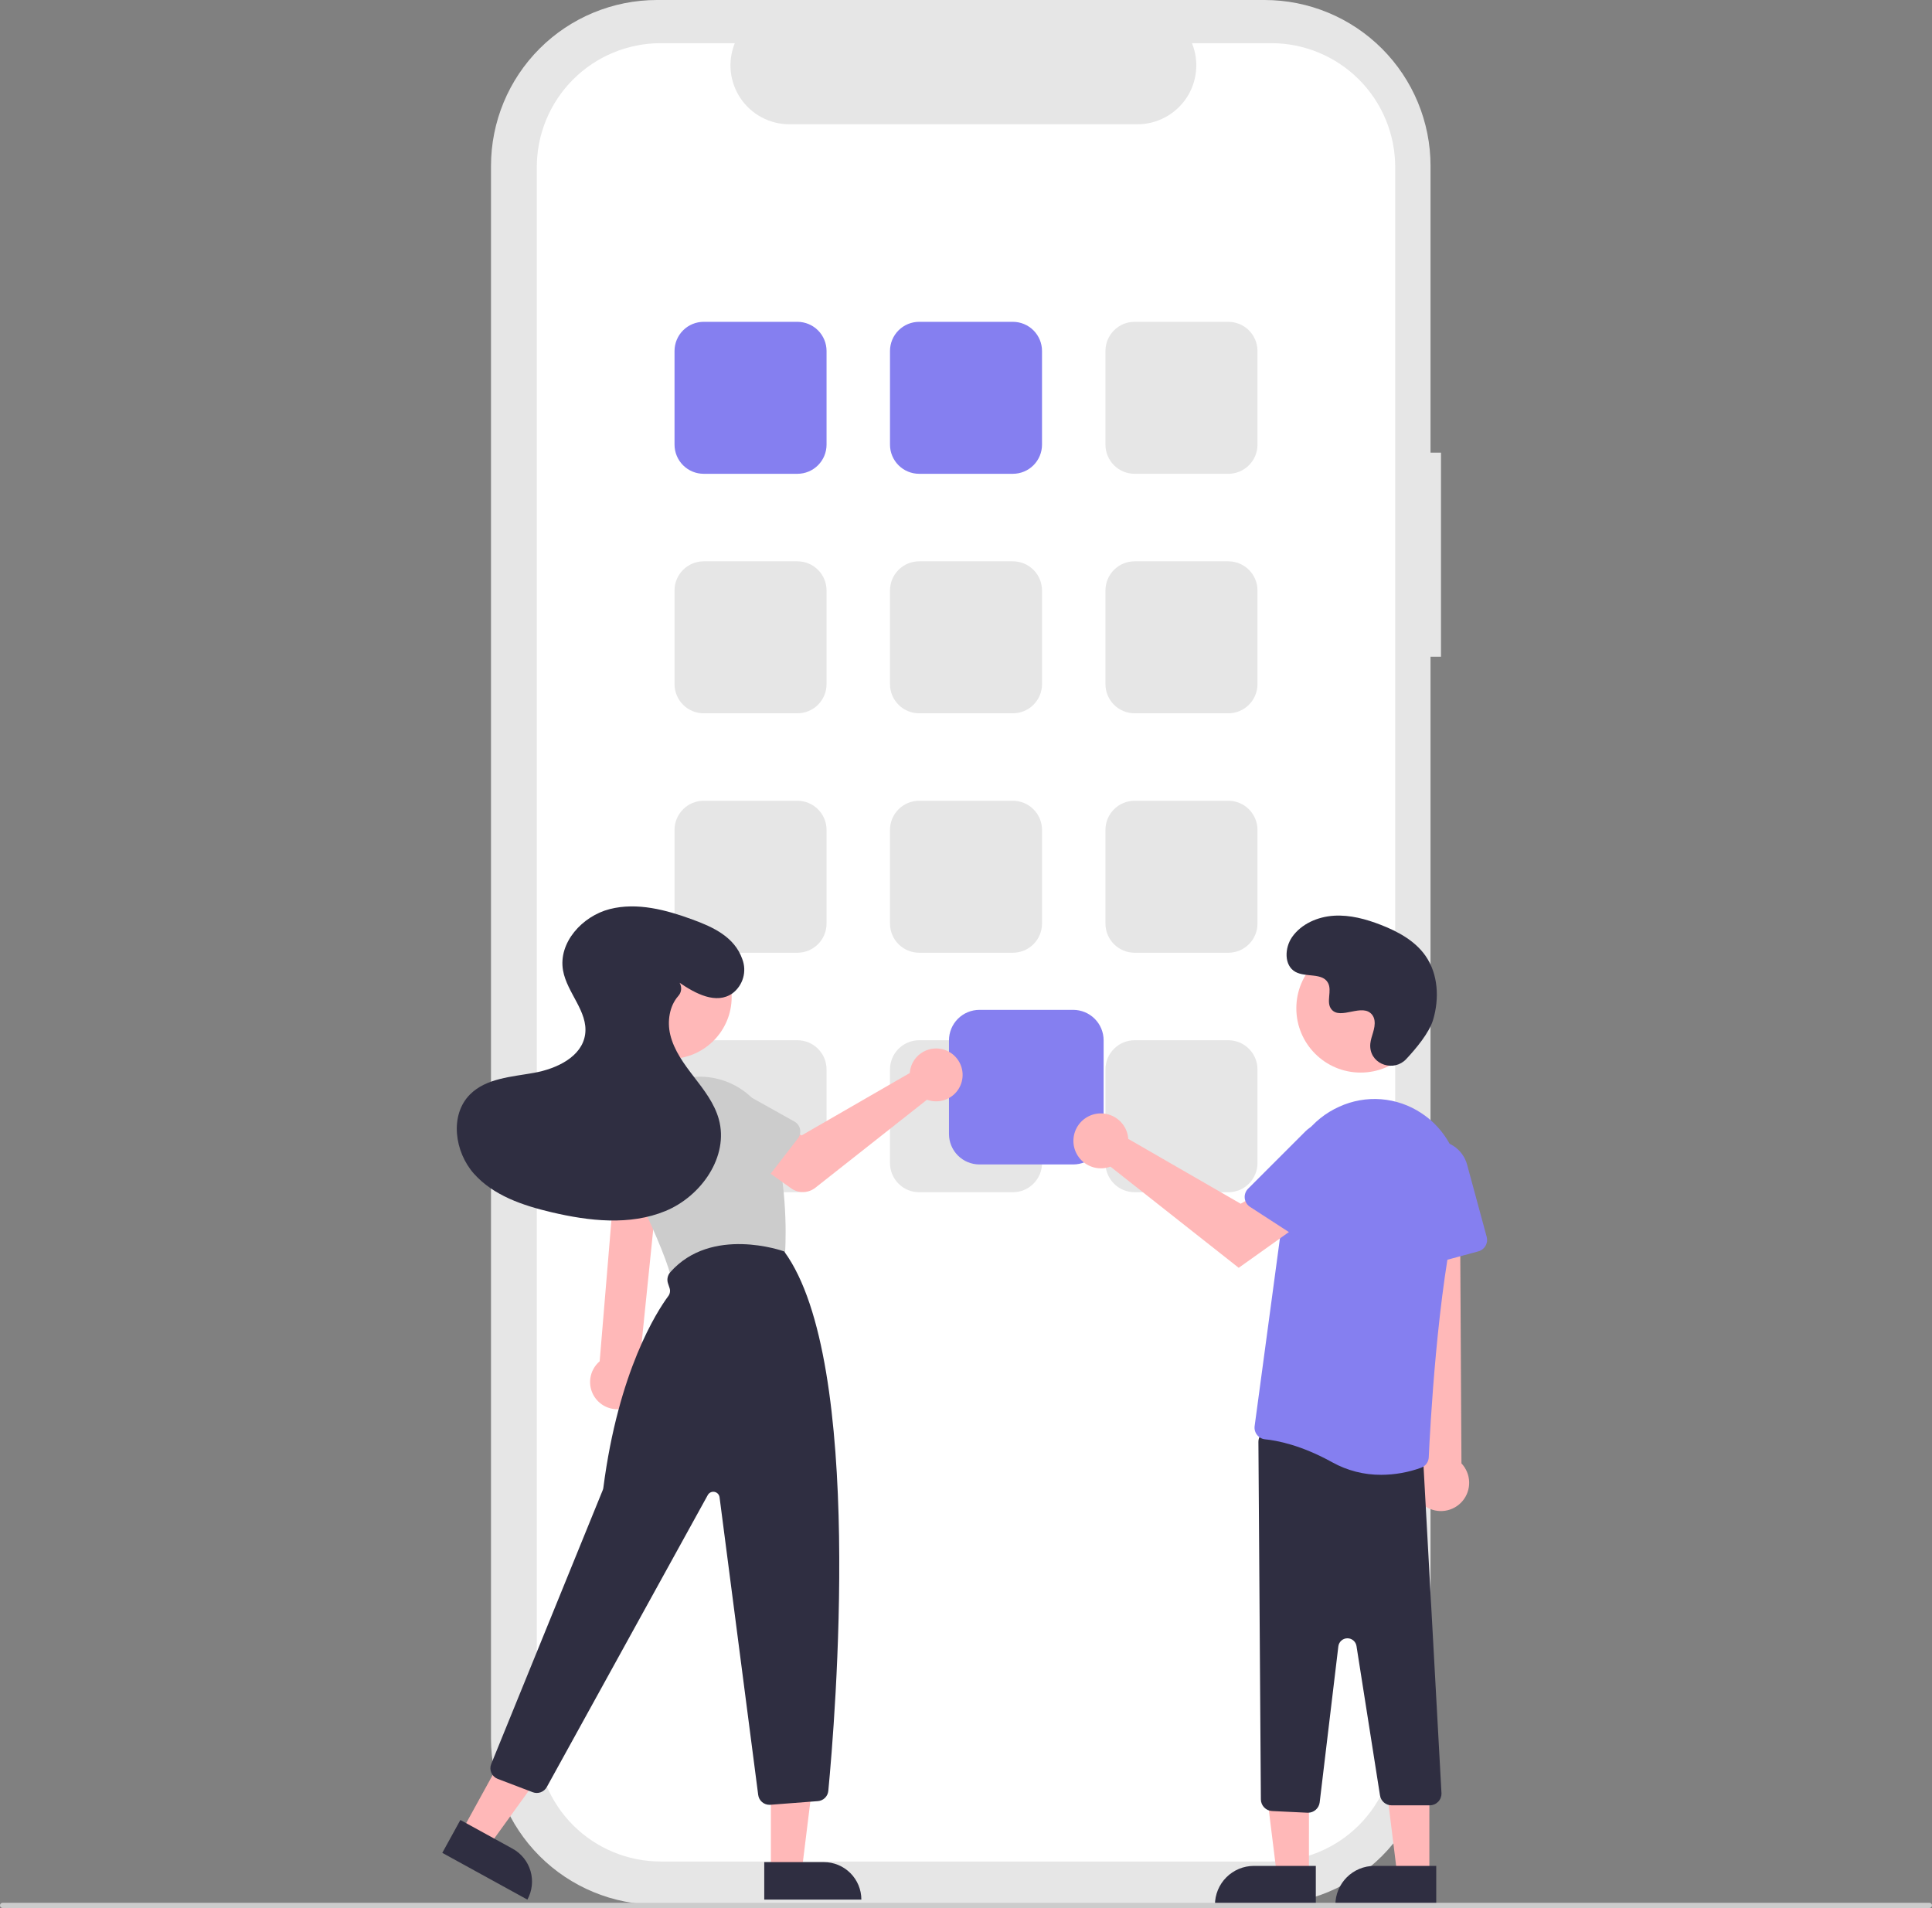
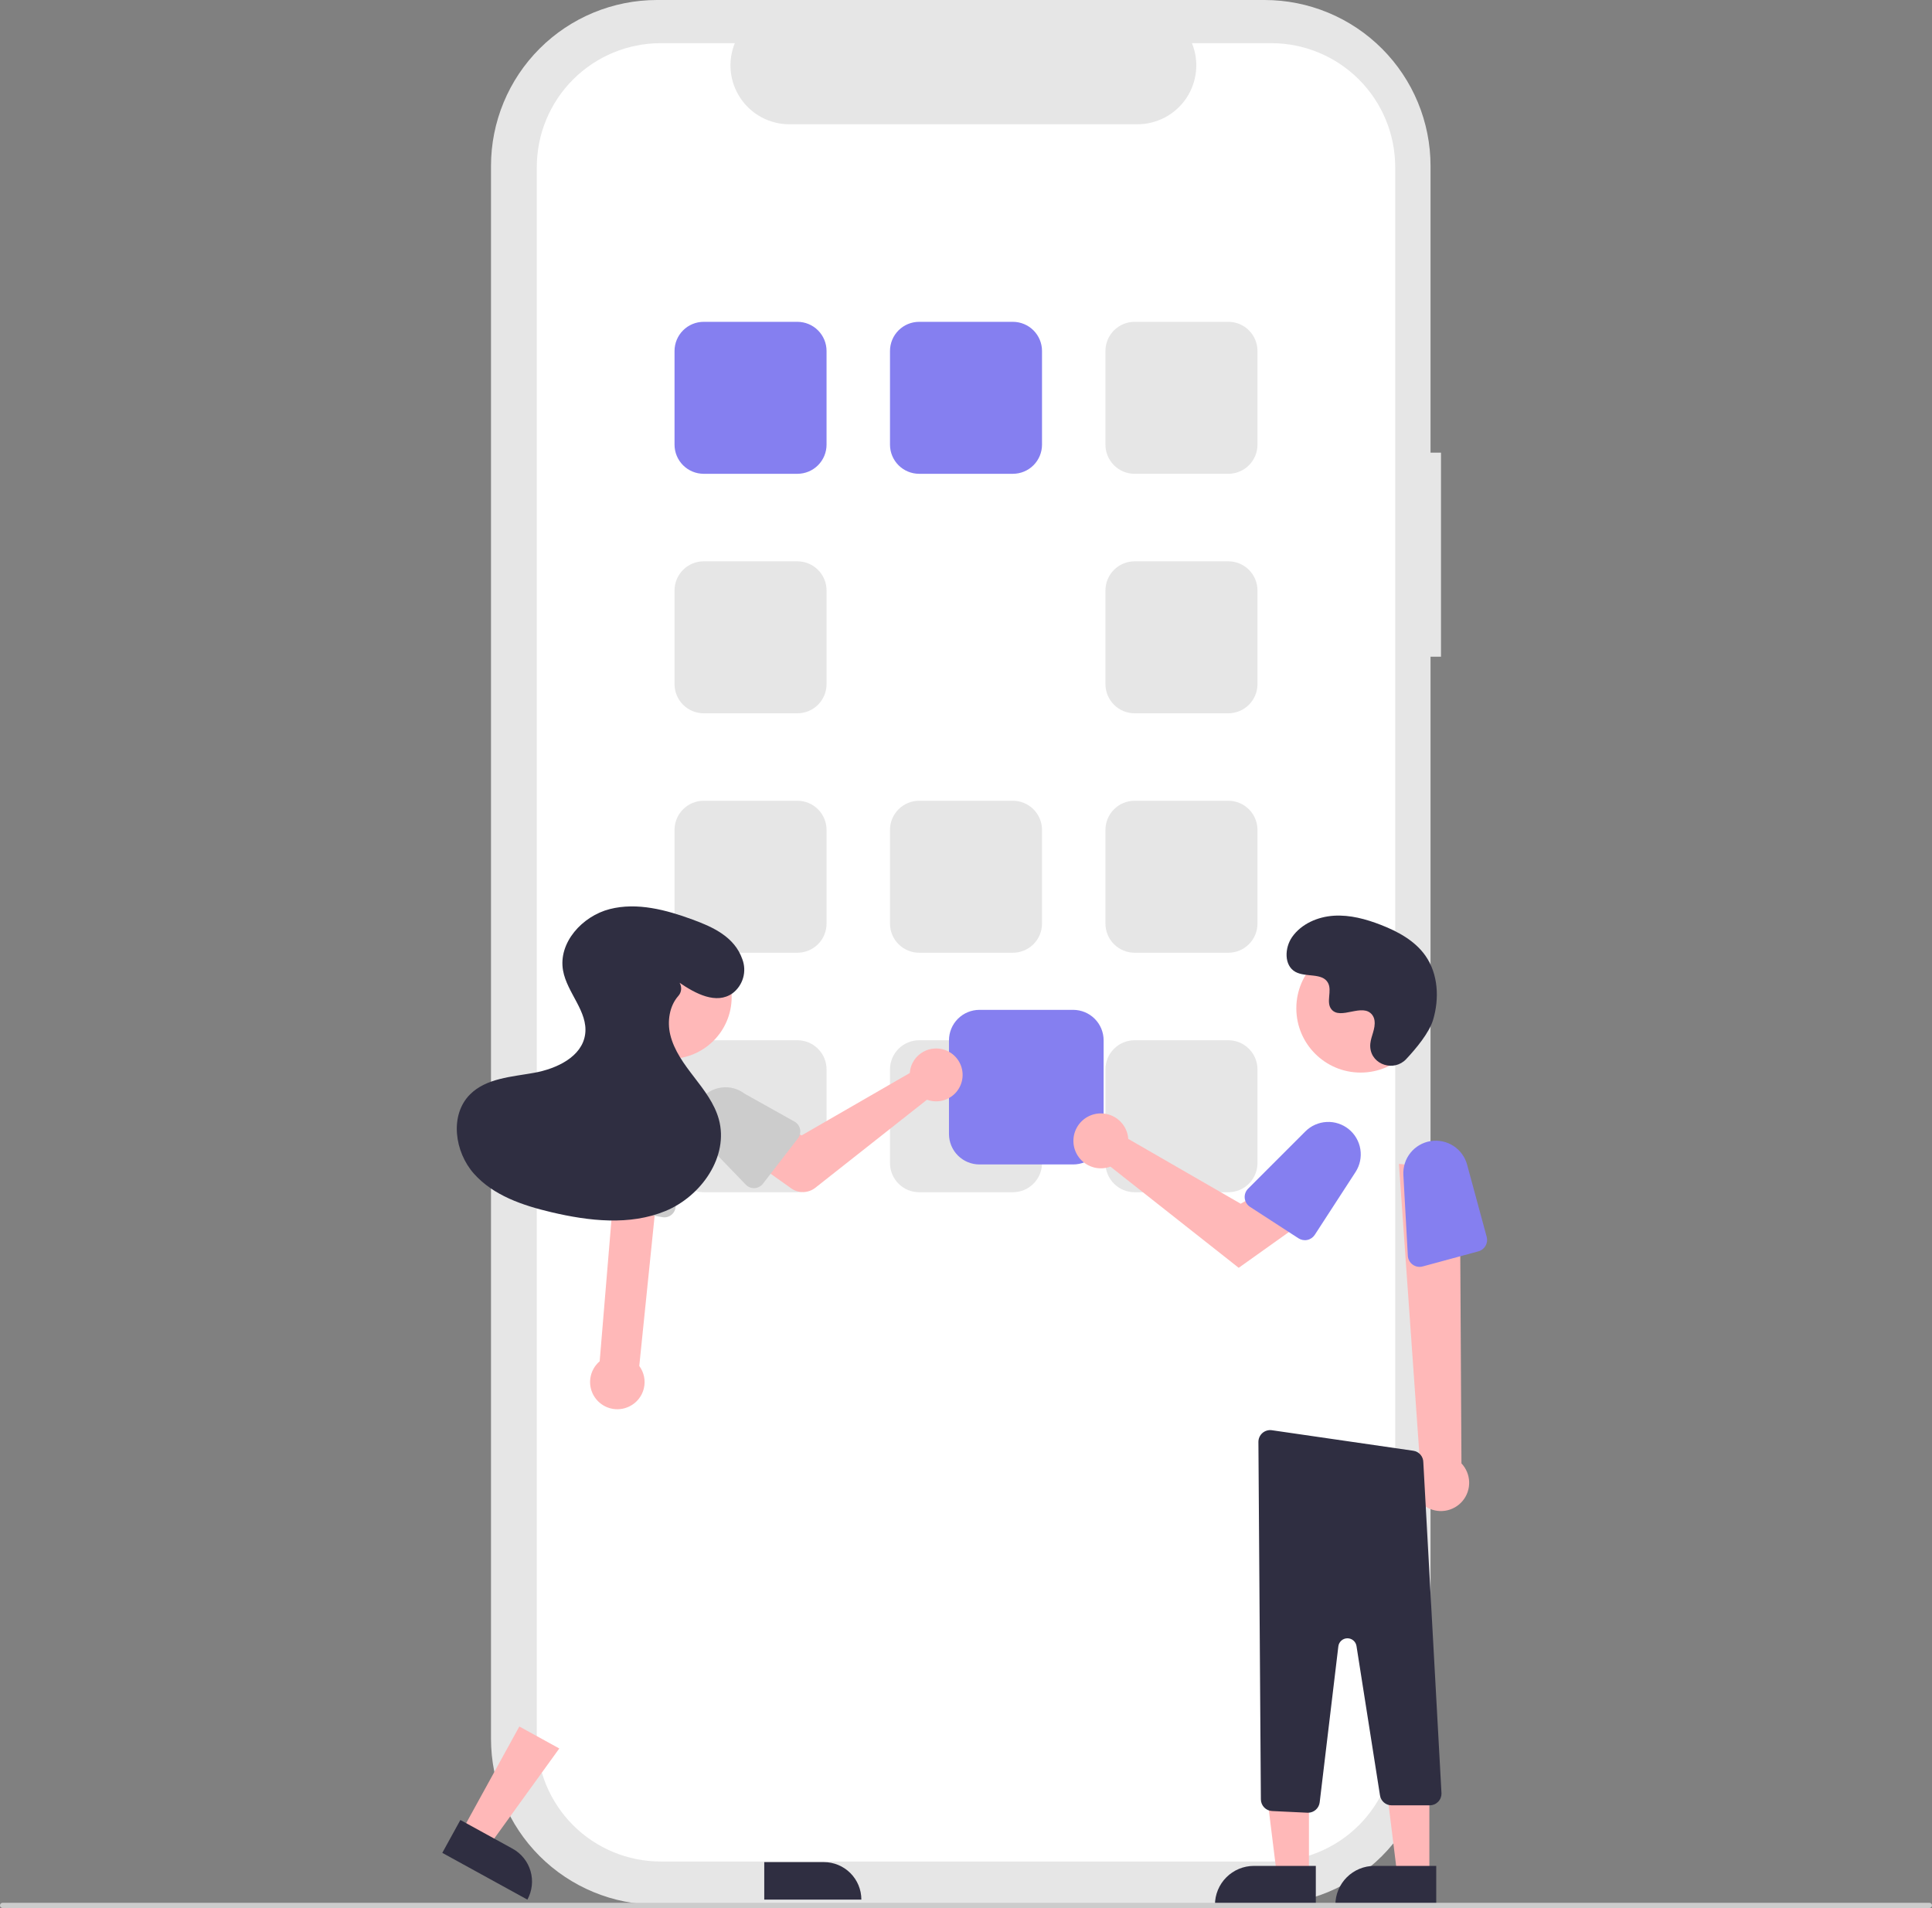
<svg xmlns="http://www.w3.org/2000/svg" width="484" height="478" viewBox="0 0 484 478" fill="none">
  <rect x="0" y="0" width="484" height="478" fill="#808080" stroke="none" />
  <g clip-path="url(#clip0_3057_211)">
    <path d="M360.996 113.393H358.374V41.569C358.374 36.111 357.298 30.705 355.209 25.662C353.119 20.618 350.056 16.035 346.195 12.175C342.334 8.315 337.75 5.253 332.705 3.164C327.661 1.075 322.254 5.16617e-06 316.793 1.01494e-10H164.584C153.557 -2.43444e-05 142.98 4.38 135.183 12.175C127.385 19.971 123.004 30.544 123.004 41.569V435.599C123.004 446.624 127.385 457.197 135.182 464.993C142.98 472.788 153.556 477.168 164.584 477.168H316.793C327.821 477.168 338.397 472.789 346.195 464.993C353.993 457.197 358.374 446.624 358.374 435.599V164.518H360.996L360.996 113.393Z" fill="#E6E6E6" />
    <path d="M349.523 41.859V435.309C349.523 443.543 346.252 451.439 340.428 457.261C334.604 463.083 326.706 466.354 318.47 466.354H165.531C157.295 466.354 149.397 463.083 143.573 457.261C137.75 451.439 134.478 443.543 134.478 435.309V41.859C134.478 33.626 137.75 25.73 143.573 19.907C149.397 14.085 157.295 10.815 165.531 10.815H184.085C183.173 13.054 182.826 15.483 183.074 17.889C183.321 20.294 184.157 22.602 185.506 24.608C186.855 26.615 188.677 28.26 190.811 29.398C192.946 30.535 195.327 31.131 197.745 31.133H284.944C287.363 31.131 289.744 30.535 291.878 29.398C294.013 28.26 295.834 26.615 297.184 24.608C298.533 22.602 299.368 20.294 299.616 17.889C299.864 15.483 299.517 13.054 298.605 10.815H318.47C326.706 10.815 334.604 14.085 340.428 19.907C346.252 25.73 349.523 33.626 349.523 41.859Z" fill="white" />
    <path d="M199.767 118.699H176.28C174.345 118.696 172.49 117.927 171.122 116.559C169.754 115.191 168.984 113.336 168.982 111.402V87.922C168.984 85.987 169.754 84.132 171.122 82.764C172.49 81.396 174.345 80.627 176.28 80.625H199.767C201.702 80.627 203.557 81.396 204.926 82.764C206.294 84.132 207.064 85.987 207.066 87.922V111.402C207.064 113.336 206.294 115.191 204.926 116.559C203.557 117.927 201.702 118.696 199.767 118.699Z" fill="#857FF0" />
    <path d="M253.744 118.699H230.257C228.322 118.696 226.467 117.927 225.099 116.559C223.731 115.191 222.961 113.336 222.959 111.402V87.922C222.961 85.987 223.731 84.132 225.099 82.764C226.467 81.396 228.322 80.627 230.257 80.625H253.744C255.679 80.627 257.534 81.396 258.903 82.764C260.271 84.132 261.041 85.987 261.043 87.922V111.402C261.041 113.336 260.271 115.191 258.903 116.559C257.534 117.927 255.679 118.696 253.744 118.699Z" fill="#857FF0" />
    <path d="M307.721 118.699H284.234C282.299 118.696 280.444 117.927 279.076 116.559C277.707 115.191 276.938 113.336 276.935 111.402V87.922C276.938 85.987 277.707 84.132 279.076 82.764C280.444 81.396 282.299 80.627 284.234 80.625H307.721C309.656 80.627 311.511 81.396 312.88 82.764C314.248 84.132 315.018 85.987 315.02 87.922V111.402C315.018 113.336 314.248 115.191 312.88 116.559C311.511 117.927 309.656 118.696 307.721 118.699Z" fill="#E6E6E6" />
    <path d="M199.767 178.696H176.28C174.345 178.694 172.49 177.925 171.122 176.557C169.754 175.189 168.984 173.334 168.982 171.4V147.919C168.984 145.985 169.754 144.13 171.122 142.762C172.49 141.394 174.345 140.625 176.28 140.623H199.767C201.702 140.625 203.557 141.394 204.926 142.762C206.294 144.13 207.064 145.985 207.066 147.919V171.4C207.064 173.334 206.294 175.189 204.926 176.557C203.557 177.925 201.702 178.694 199.767 178.696Z" fill="#E6E6E6" />
-     <path d="M253.744 178.696H230.257C228.322 178.694 226.467 177.925 225.099 176.557C223.731 175.189 222.961 173.334 222.959 171.4V147.919C222.961 145.985 223.731 144.13 225.099 142.762C226.467 141.394 228.322 140.625 230.257 140.623H253.744C255.679 140.625 257.534 141.394 258.903 142.762C260.271 144.13 261.041 145.985 261.043 147.919V171.4C261.041 173.334 260.271 175.189 258.903 176.557C257.534 177.925 255.679 178.694 253.744 178.696Z" fill="#E6E6E6" />
    <path d="M307.721 178.696H284.234C282.299 178.694 280.444 177.925 279.076 176.557C277.707 175.189 276.938 173.334 276.935 171.4V147.919C276.938 145.985 277.707 144.13 279.076 142.762C280.444 141.394 282.299 140.625 284.234 140.623H307.721C309.656 140.625 311.511 141.394 312.88 142.762C314.248 144.13 315.018 145.985 315.02 147.919V171.4C315.018 173.334 314.248 175.189 312.88 176.557C311.511 177.925 309.656 178.694 307.721 178.696Z" fill="#E6E6E6" />
    <path d="M199.767 238.683H176.28C174.345 238.681 172.49 237.911 171.122 236.543C169.754 235.175 168.984 233.321 168.982 231.386V207.906C168.984 205.971 169.754 204.116 171.122 202.749C172.49 201.381 174.345 200.611 176.28 200.609H199.767C201.702 200.611 203.557 201.381 204.926 202.749C206.294 204.116 207.064 205.971 207.066 207.906V231.386C207.064 233.321 206.294 235.175 204.926 236.543C203.557 237.911 201.702 238.681 199.767 238.683Z" fill="#E6E6E6" />
    <path d="M253.744 238.683H230.257C228.322 238.681 226.467 237.911 225.099 236.543C223.731 235.175 222.961 233.321 222.959 231.386V207.906C222.961 205.971 223.731 204.116 225.099 202.749C226.467 201.381 228.322 200.611 230.257 200.609H253.744C255.679 200.611 257.534 201.381 258.903 202.749C260.271 204.116 261.041 205.971 261.043 207.906V231.386C261.041 233.321 260.271 235.175 258.903 236.543C257.534 237.911 255.679 238.681 253.744 238.683Z" fill="#E6E6E6" />
    <path d="M307.721 238.683H284.234C282.299 238.681 280.444 237.911 279.076 236.543C277.707 235.175 276.938 233.321 276.935 231.386V207.906C276.938 205.971 277.707 204.116 279.076 202.749C280.444 201.381 282.299 200.611 284.234 200.609H307.721C309.656 200.611 311.511 201.381 312.88 202.749C314.248 204.116 315.018 205.971 315.02 207.906V231.386C315.018 233.321 314.248 235.175 312.88 236.543C311.511 237.911 309.656 238.681 307.721 238.683Z" fill="#E6E6E6" />
    <path d="M199.767 298.68H176.28C174.345 298.678 172.49 297.909 171.122 296.541C169.754 295.173 168.984 293.318 168.982 291.384V267.904C168.984 265.969 169.754 264.114 171.122 262.746C172.49 261.378 174.345 260.609 176.28 260.607H199.767C201.702 260.609 203.557 261.378 204.926 262.746C206.294 264.114 207.064 265.969 207.066 267.904V291.384C207.064 293.318 206.294 295.173 204.926 296.541C203.557 297.909 201.702 298.678 199.767 298.68Z" fill="#E6E6E6" />
    <path d="M253.744 298.68H230.257C228.322 298.678 226.467 297.909 225.099 296.541C223.731 295.173 222.961 293.318 222.959 291.384V267.904C222.961 265.969 223.731 264.114 225.099 262.746C226.467 261.378 228.322 260.609 230.257 260.607H253.744C255.679 260.609 257.534 261.378 258.903 262.746C260.271 264.114 261.041 265.969 261.043 267.904V291.384C261.041 293.318 260.271 295.173 258.903 296.541C257.534 297.909 255.679 298.678 253.744 298.68Z" fill="#E6E6E6" />
    <path d="M307.721 298.68H284.234C282.299 298.678 280.444 297.909 279.076 296.541C277.707 295.173 276.938 293.318 276.935 291.384V267.904C276.938 265.969 277.707 264.114 279.076 262.746C280.444 261.378 282.299 260.609 284.234 260.607H307.721C309.656 260.609 311.511 261.378 312.88 262.746C314.248 264.114 315.018 265.969 315.02 267.904V291.384C315.018 293.318 314.248 295.173 312.88 296.541C311.511 297.909 309.656 298.678 307.721 298.68Z" fill="#E6E6E6" />
    <path d="M268.85 291.723H245.364C243.342 291.72 241.403 290.916 239.973 289.487C238.544 288.057 237.739 286.119 237.737 284.098V260.618C237.739 258.596 238.544 256.658 239.973 255.229C241.403 253.799 243.342 252.995 245.364 252.993H268.85C270.872 252.995 272.811 253.799 274.241 255.229C275.671 256.658 276.475 258.596 276.477 260.618V284.098C276.475 286.119 275.671 288.057 274.241 289.487C272.811 290.916 270.872 291.72 268.85 291.723Z" fill="#857FF0" />
    <path d="M157.724 352.315C158.611 351.873 159.391 351.242 160.009 350.467C160.626 349.691 161.066 348.79 161.297 347.826C161.529 346.862 161.546 345.859 161.347 344.888C161.149 343.916 160.74 343 160.149 342.204L165.221 292.63H154.26L150.23 341.037C148.958 342.118 148.126 343.627 147.893 345.28C147.661 346.933 148.042 348.613 148.966 350.004C149.89 351.394 151.291 352.397 152.905 352.823C154.52 353.249 156.234 353.068 157.724 352.315Z" fill="#FFB8B8" />
    <path d="M167.787 265.271C176.352 265.271 183.295 258.33 183.295 249.768C183.295 241.206 176.352 234.265 167.787 234.265C159.223 234.265 152.28 241.206 152.28 249.768C152.28 258.33 159.223 265.271 167.787 265.271Z" fill="#FFB8B8" />
-     <path d="M170.707 321.5C170.086 321.5 169.482 321.296 168.989 320.92C168.495 320.544 168.138 320.016 167.974 319.418C166.731 314.905 163.499 307.276 158.366 296.739C157.208 294.358 156.567 291.758 156.485 289.111C156.402 286.464 156.881 283.83 157.888 281.381C158.896 278.932 160.41 276.723 162.331 274.9C164.253 273.077 166.538 271.681 169.037 270.803C171.405 269.967 173.917 269.615 176.424 269.766C178.931 269.918 181.383 270.57 183.633 271.686C185.883 272.801 187.887 274.356 189.525 276.259C191.164 278.162 192.404 280.374 193.172 282.765C197.15 295.234 196.958 308.59 196.691 313.753C196.658 314.375 196.422 314.968 196.019 315.443C195.616 315.918 195.068 316.248 194.46 316.382L171.316 321.434C171.116 321.478 170.912 321.5 170.707 321.5Z" fill="#CCCCCC" />
-     <path d="M193.118 468.714L200.859 468.714L204.542 438.866L193.117 438.866L193.118 468.714Z" fill="#FFB8B8" />
    <path d="M215.787 475.899L191.46 475.9L191.46 466.503L206.388 466.502C207.622 466.502 208.844 466.745 209.985 467.217C211.125 467.69 212.161 468.382 213.034 469.254C213.907 470.127 214.599 471.163 215.072 472.303C215.544 473.443 215.787 474.665 215.787 475.899Z" fill="#2F2E41" />
    <path d="M115.719 458.685L122.502 462.413L140.113 438.032L130.102 432.53L115.719 458.685Z" fill="#FFB8B8" />
    <path d="M132.12 475.9L110.803 464.183L115.331 455.949L128.412 463.139C130.596 464.339 132.214 466.358 132.91 468.752C133.605 471.145 133.321 473.716 132.12 475.9Z" fill="#2F2E41" />
-     <path d="M192.757 452.147C192.067 452.146 191.401 451.895 190.884 451.439C190.366 450.984 190.031 450.356 189.942 449.672L180.262 375.097C180.219 374.767 180.073 374.459 179.845 374.217C179.617 373.975 179.318 373.812 178.991 373.75C178.664 373.688 178.326 373.73 178.025 373.872C177.724 374.014 177.475 374.247 177.315 374.538L136.971 447.713C136.638 448.311 136.102 448.769 135.46 449.004C134.817 449.24 134.112 449.237 133.471 448.997L124.678 445.647C124.324 445.513 124.001 445.309 123.727 445.048C123.453 444.786 123.235 444.473 123.084 444.126C122.933 443.779 122.853 443.405 122.848 443.027C122.844 442.648 122.915 442.273 123.058 441.923L151.005 373.288C151.076 373.114 151.124 372.931 151.147 372.744C154.933 343.454 164.564 328.56 167.425 324.692C167.634 324.408 167.772 324.078 167.826 323.729C167.881 323.381 167.851 323.024 167.738 322.69L167.345 321.51C167.188 321.042 167.156 320.541 167.251 320.056C167.347 319.571 167.568 319.12 167.892 318.747C178.203 307.006 196.175 313.413 196.355 313.479L196.445 313.512L196.501 313.589C216.653 341.218 209.202 430.957 207.504 448.665C207.441 449.331 207.144 449.953 206.666 450.42C206.189 450.888 205.561 451.172 204.894 451.222L192.978 452.139C192.904 452.144 192.83 452.147 192.757 452.147Z" fill="#2F2E41" />
    <path d="M228.073 267.776C227.995 268.117 227.945 268.463 227.922 268.812L200.8 284.454L194.208 280.66L187.18 289.858L198.197 297.708C199.087 298.343 200.159 298.671 201.252 298.644C202.345 298.618 203.399 298.238 204.257 297.561L232.225 275.503C233.487 275.97 234.861 276.042 236.165 275.709C237.469 275.376 238.641 274.654 239.525 273.639C240.408 272.624 240.962 271.365 241.112 270.027C241.262 268.69 241.001 267.339 240.364 266.154C239.727 264.969 238.744 264.005 237.546 263.392C236.348 262.779 234.992 262.544 233.658 262.721C232.324 262.897 231.075 263.475 230.077 264.378C229.079 265.281 228.38 266.466 228.073 267.776Z" fill="#FFB8B8" />
    <path d="M199.893 285.195L191.128 296.552C190.878 296.876 190.562 297.141 190.201 297.331C189.839 297.521 189.441 297.631 189.034 297.653C188.626 297.676 188.218 297.61 187.838 297.46C187.458 297.311 187.115 297.082 186.832 296.788L176.908 286.486C175.263 285.2 174.194 283.315 173.936 281.243C173.678 279.171 174.252 277.082 175.533 275.432C176.814 273.783 178.696 272.709 180.768 272.445C182.839 272.18 184.931 272.748 186.585 274.023L199.031 280.981C199.388 281.18 199.697 281.454 199.938 281.783C200.179 282.113 200.346 282.491 200.427 282.89C200.509 283.29 200.504 283.703 200.412 284.101C200.319 284.498 200.143 284.872 199.893 285.195Z" fill="#CCCCCC" />
    <path d="M165.918 304.928L151.797 302.378C151.396 302.306 151.014 302.148 150.679 301.914C150.344 301.681 150.063 301.379 149.856 301.027C149.648 300.676 149.519 300.283 149.476 299.877C149.434 299.472 149.48 299.061 149.61 298.674L154.188 285.124C154.571 283.071 155.753 281.254 157.474 280.07C159.195 278.887 161.315 278.434 163.37 278.811C165.424 279.188 167.246 280.365 168.434 282.082C169.622 283.8 170.081 285.918 169.71 287.973L169.263 302.222C169.25 302.63 169.149 303.031 168.968 303.396C168.786 303.762 168.528 304.084 168.21 304.34C167.893 304.597 167.524 304.783 167.128 304.884C166.733 304.985 166.32 305 165.918 304.928H165.918Z" fill="#CCCCCC" />
    <path d="M170.242 246.202C174.227 248.929 179.461 251.732 183.531 248.828C184.805 247.859 185.73 246.503 186.168 244.964C186.606 243.425 186.534 241.786 185.963 240.291C184.013 234.719 178.658 232.266 173.537 230.385C166.88 227.94 159.631 225.996 152.758 227.746C145.885 229.497 139.811 236.149 141.052 243.13C142.05 248.744 147.347 253.416 146.595 259.068C145.838 264.756 139.439 267.751 133.79 268.767C128.14 269.784 121.819 270.111 117.759 274.167C112.58 279.342 113.873 288.592 118.746 294.056C123.62 299.52 130.974 301.997 138.1 303.68C147.542 305.911 157.754 307.083 166.721 303.381C175.689 299.679 182.667 289.713 180.069 280.368C178.972 276.421 176.387 273.085 173.889 269.837C171.391 266.589 168.861 263.193 167.909 259.208C167.114 255.888 167.702 252.032 169.905 249.541C170.305 249.105 170.558 248.554 170.625 247.966C170.692 247.377 170.572 246.783 170.28 246.268L170.242 246.202Z" fill="#2F2E41" />
    <path d="M327.913 469.747H319.873L316.048 438.742H327.915L327.913 469.747Z" fill="#FFB8B8" />
    <path d="M314.13 467.45H329.636V477.21H304.367C304.367 475.929 304.619 474.659 305.11 473.475C305.601 472.291 306.32 471.215 307.226 470.309C308.133 469.402 309.209 468.683 310.394 468.193C311.578 467.702 312.848 467.45 314.13 467.45Z" fill="#2F2E41" />
    <path d="M358.081 469.747H350.041L346.216 438.742H358.083L358.081 469.747Z" fill="#FFB8B8" />
    <path d="M344.298 467.45H359.804V477.21H334.535C334.535 475.929 334.787 474.659 335.278 473.475C335.769 472.291 336.488 471.215 337.394 470.309C338.301 469.402 339.377 468.683 340.562 468.193C341.746 467.702 343.016 467.45 344.298 467.45Z" fill="#2F2E41" />
    <path d="M357.099 377.406C356.233 376.849 355.499 376.109 354.95 375.238C354.401 374.366 354.05 373.385 353.921 372.364C353.792 371.342 353.888 370.305 354.204 369.325C354.519 368.344 355.046 367.445 355.747 366.691L350.453 291.581L365.703 293.059L366.121 366.614C367.312 367.875 367.998 369.529 368.05 371.262C368.102 372.995 367.517 374.686 366.405 376.017C365.293 377.347 363.731 378.223 362.016 378.479C360.301 378.735 358.552 378.353 357.099 377.406H357.099Z" fill="#FFB8B8" />
    <path d="M327.534 454.128L318.682 453.706C317.928 453.67 317.217 453.347 316.694 452.802C316.171 452.258 315.877 451.534 315.872 450.78L315.254 361.246C315.251 360.821 315.34 360.4 315.515 360.013C315.689 359.625 315.946 359.28 316.266 359.001C316.587 358.722 316.964 358.515 317.372 358.395C317.779 358.275 318.208 358.244 318.629 358.305L354.039 363.444C354.739 363.542 355.38 363.889 355.844 364.421C356.308 364.954 356.565 365.636 356.567 366.342L361.121 449.304C361.124 449.694 361.05 450.08 360.903 450.44C360.756 450.801 360.539 451.129 360.264 451.405C359.99 451.681 359.664 451.901 359.304 452.05C358.945 452.2 358.559 452.277 358.17 452.277H348.627C347.923 452.28 347.242 452.03 346.707 451.573C346.172 451.115 345.819 450.481 345.712 449.785L339.825 412.369C339.739 411.821 339.457 411.324 339.033 410.967C338.608 410.611 338.069 410.42 337.515 410.431C336.96 410.441 336.429 410.651 336.018 411.023C335.606 411.395 335.344 411.902 335.278 412.453L330.604 451.531C330.516 452.247 330.17 452.906 329.63 453.385C329.091 453.864 328.395 454.129 327.674 454.131C327.627 454.131 327.581 454.13 327.534 454.128Z" fill="#2F2E41" />
-     <path d="M333.764 366.346C325.961 362.011 319.863 360.872 316.923 360.579C316.532 360.541 316.153 360.424 315.809 360.236C315.465 360.047 315.162 359.791 314.92 359.482C314.673 359.171 314.491 358.813 314.386 358.43C314.281 358.046 314.255 357.646 314.31 357.252L322.794 294.276C323.283 290.592 324.706 287.094 326.929 284.115C329.152 281.136 332.1 278.776 335.494 277.258C338.778 275.748 342.395 275.104 345.999 275.386C349.603 275.669 353.074 276.868 356.084 278.871C356.374 279.064 356.66 279.262 356.939 279.463C360.405 282.002 363.041 285.509 364.516 289.543C365.991 293.577 366.238 297.957 365.227 302.131C360.024 323.41 358.237 358.296 357.931 365.073C357.907 365.651 357.713 366.208 357.372 366.676C357.031 367.143 356.56 367.499 356.017 367.699C352.816 368.862 349.438 369.463 346.032 369.476C341.742 369.502 337.517 368.424 333.764 366.346Z" fill="#857FF0" />
    <path d="M353.905 316.819C353.548 316.562 353.253 316.229 353.042 315.843C352.831 315.457 352.709 315.028 352.686 314.589L351.568 294.345C351.458 292.34 352.094 290.364 353.354 288.8C354.614 287.235 356.409 286.192 358.393 285.873C360.376 285.553 362.408 285.978 364.096 287.068C365.785 288.157 367.01 289.832 367.536 291.771L372.444 309.87C372.648 310.625 372.544 311.43 372.155 312.109C371.766 312.787 371.123 313.284 370.368 313.49L356.405 317.274C355.981 317.39 355.536 317.409 355.103 317.331C354.67 317.252 354.261 317.077 353.905 316.819Z" fill="#857FF0" />
    <path d="M340.862 268.706C349.758 268.706 356.969 261.497 356.969 252.603C356.969 243.709 349.758 236.5 340.862 236.5C331.965 236.5 324.754 243.709 324.754 252.603C324.754 261.497 331.965 268.706 340.862 268.706Z" fill="#FFB8B8" />
    <path d="M282.491 284.241C282.571 284.595 282.624 284.955 282.648 285.317L310.82 301.565L317.668 297.624L324.968 307.178L310.319 317.617L278.178 292.267C276.867 292.752 275.44 292.827 274.086 292.481C272.731 292.135 271.514 291.385 270.597 290.331C269.679 289.277 269.104 287.969 268.949 286.58C268.793 285.191 269.064 283.788 269.725 282.557C270.387 281.326 271.408 280.325 272.652 279.688C273.896 279.051 275.304 278.808 276.69 278.991C278.076 279.174 279.373 279.774 280.409 280.712C281.445 281.65 282.171 282.881 282.491 284.241Z" fill="#FFB8B8" />
    <path d="M311.826 300.183C311.779 299.746 311.831 299.304 311.978 298.889C312.125 298.475 312.363 298.098 312.674 297.788L327.013 283.45C328.434 282.029 330.33 281.185 332.337 281.08C334.343 280.974 336.317 281.615 337.879 282.879C339.441 284.143 340.479 285.94 340.794 287.924C341.109 289.908 340.678 291.938 339.584 293.623L329.373 309.354C328.946 310.009 328.277 310.469 327.511 310.632C326.746 310.795 325.947 310.647 325.291 310.222L313.155 302.349C312.786 302.11 312.475 301.792 312.245 301.417C312.015 301.042 311.872 300.621 311.826 300.183Z" fill="#857FF0" />
    <path d="M352.261 265.343C349.256 268.543 343.675 266.826 343.283 262.454C343.253 262.114 343.255 261.773 343.29 261.434C343.492 259.497 344.611 257.739 344.343 255.694C344.282 255.186 344.093 254.701 343.792 254.286C341.398 251.08 335.776 255.719 333.516 252.817C332.131 251.038 333.76 248.236 332.696 246.247C331.293 243.623 327.136 244.917 324.529 243.48C321.628 241.88 321.801 237.431 323.711 234.725C326.039 231.425 330.122 229.664 334.154 229.41C338.186 229.156 342.19 230.246 345.954 231.712C350.231 233.379 354.472 235.681 357.103 239.441C360.304 244.013 360.612 250.159 359.011 255.505C358.038 258.757 354.714 262.73 352.261 265.343Z" fill="#2F2E41" />
    <path d="M483.344 478H0.656C0.482 478 0.315 477.931 0.192 477.808C0.069 477.685 0 477.518 0 477.344C0 477.17 0.069 477.004 0.192 476.881C0.315 476.758 0.482 476.689 0.656 476.689H483.344C483.518 476.689 483.685 476.758 483.808 476.881C483.931 477.004 484 477.17 484 477.344C484 477.518 483.931 477.685 483.808 477.808C483.685 477.931 483.518 478 483.344 478Z" fill="#CCCCCC" />
  </g>
  <defs>
    <clipPath id="clip0_3057_211">
      <rect width="484" height="478" fill="white" />
    </clipPath>
  </defs>
</svg>